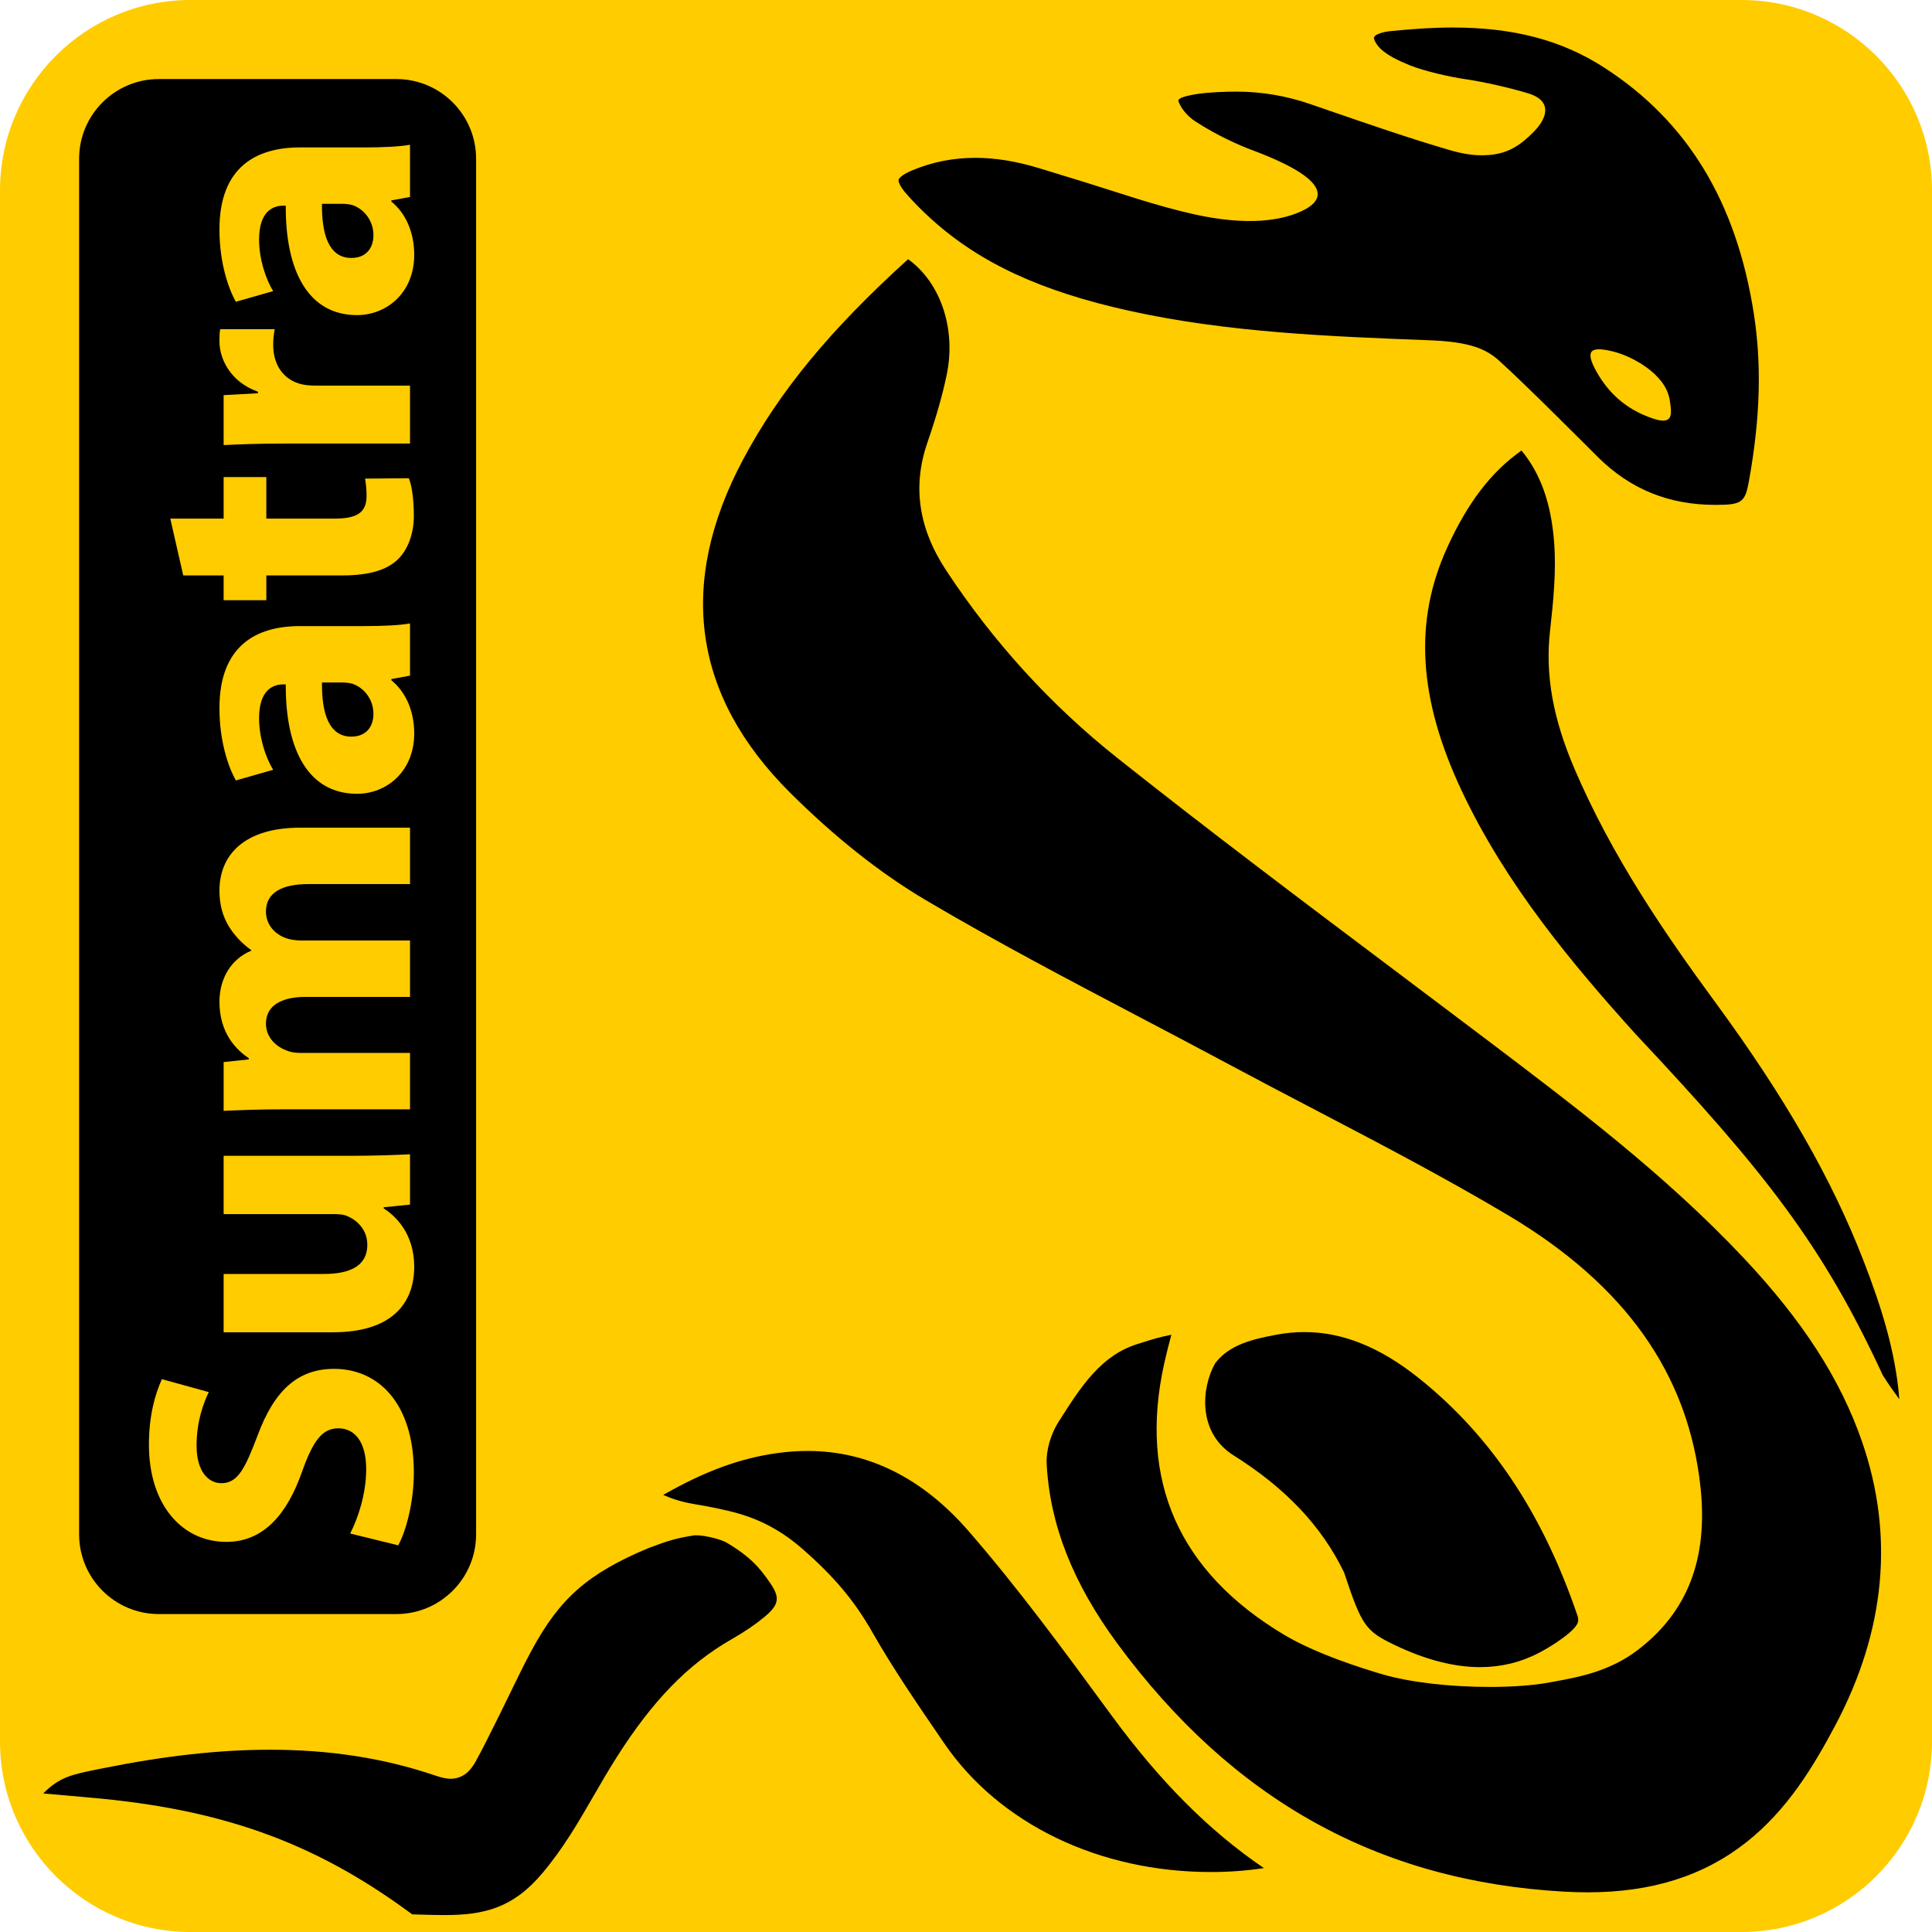
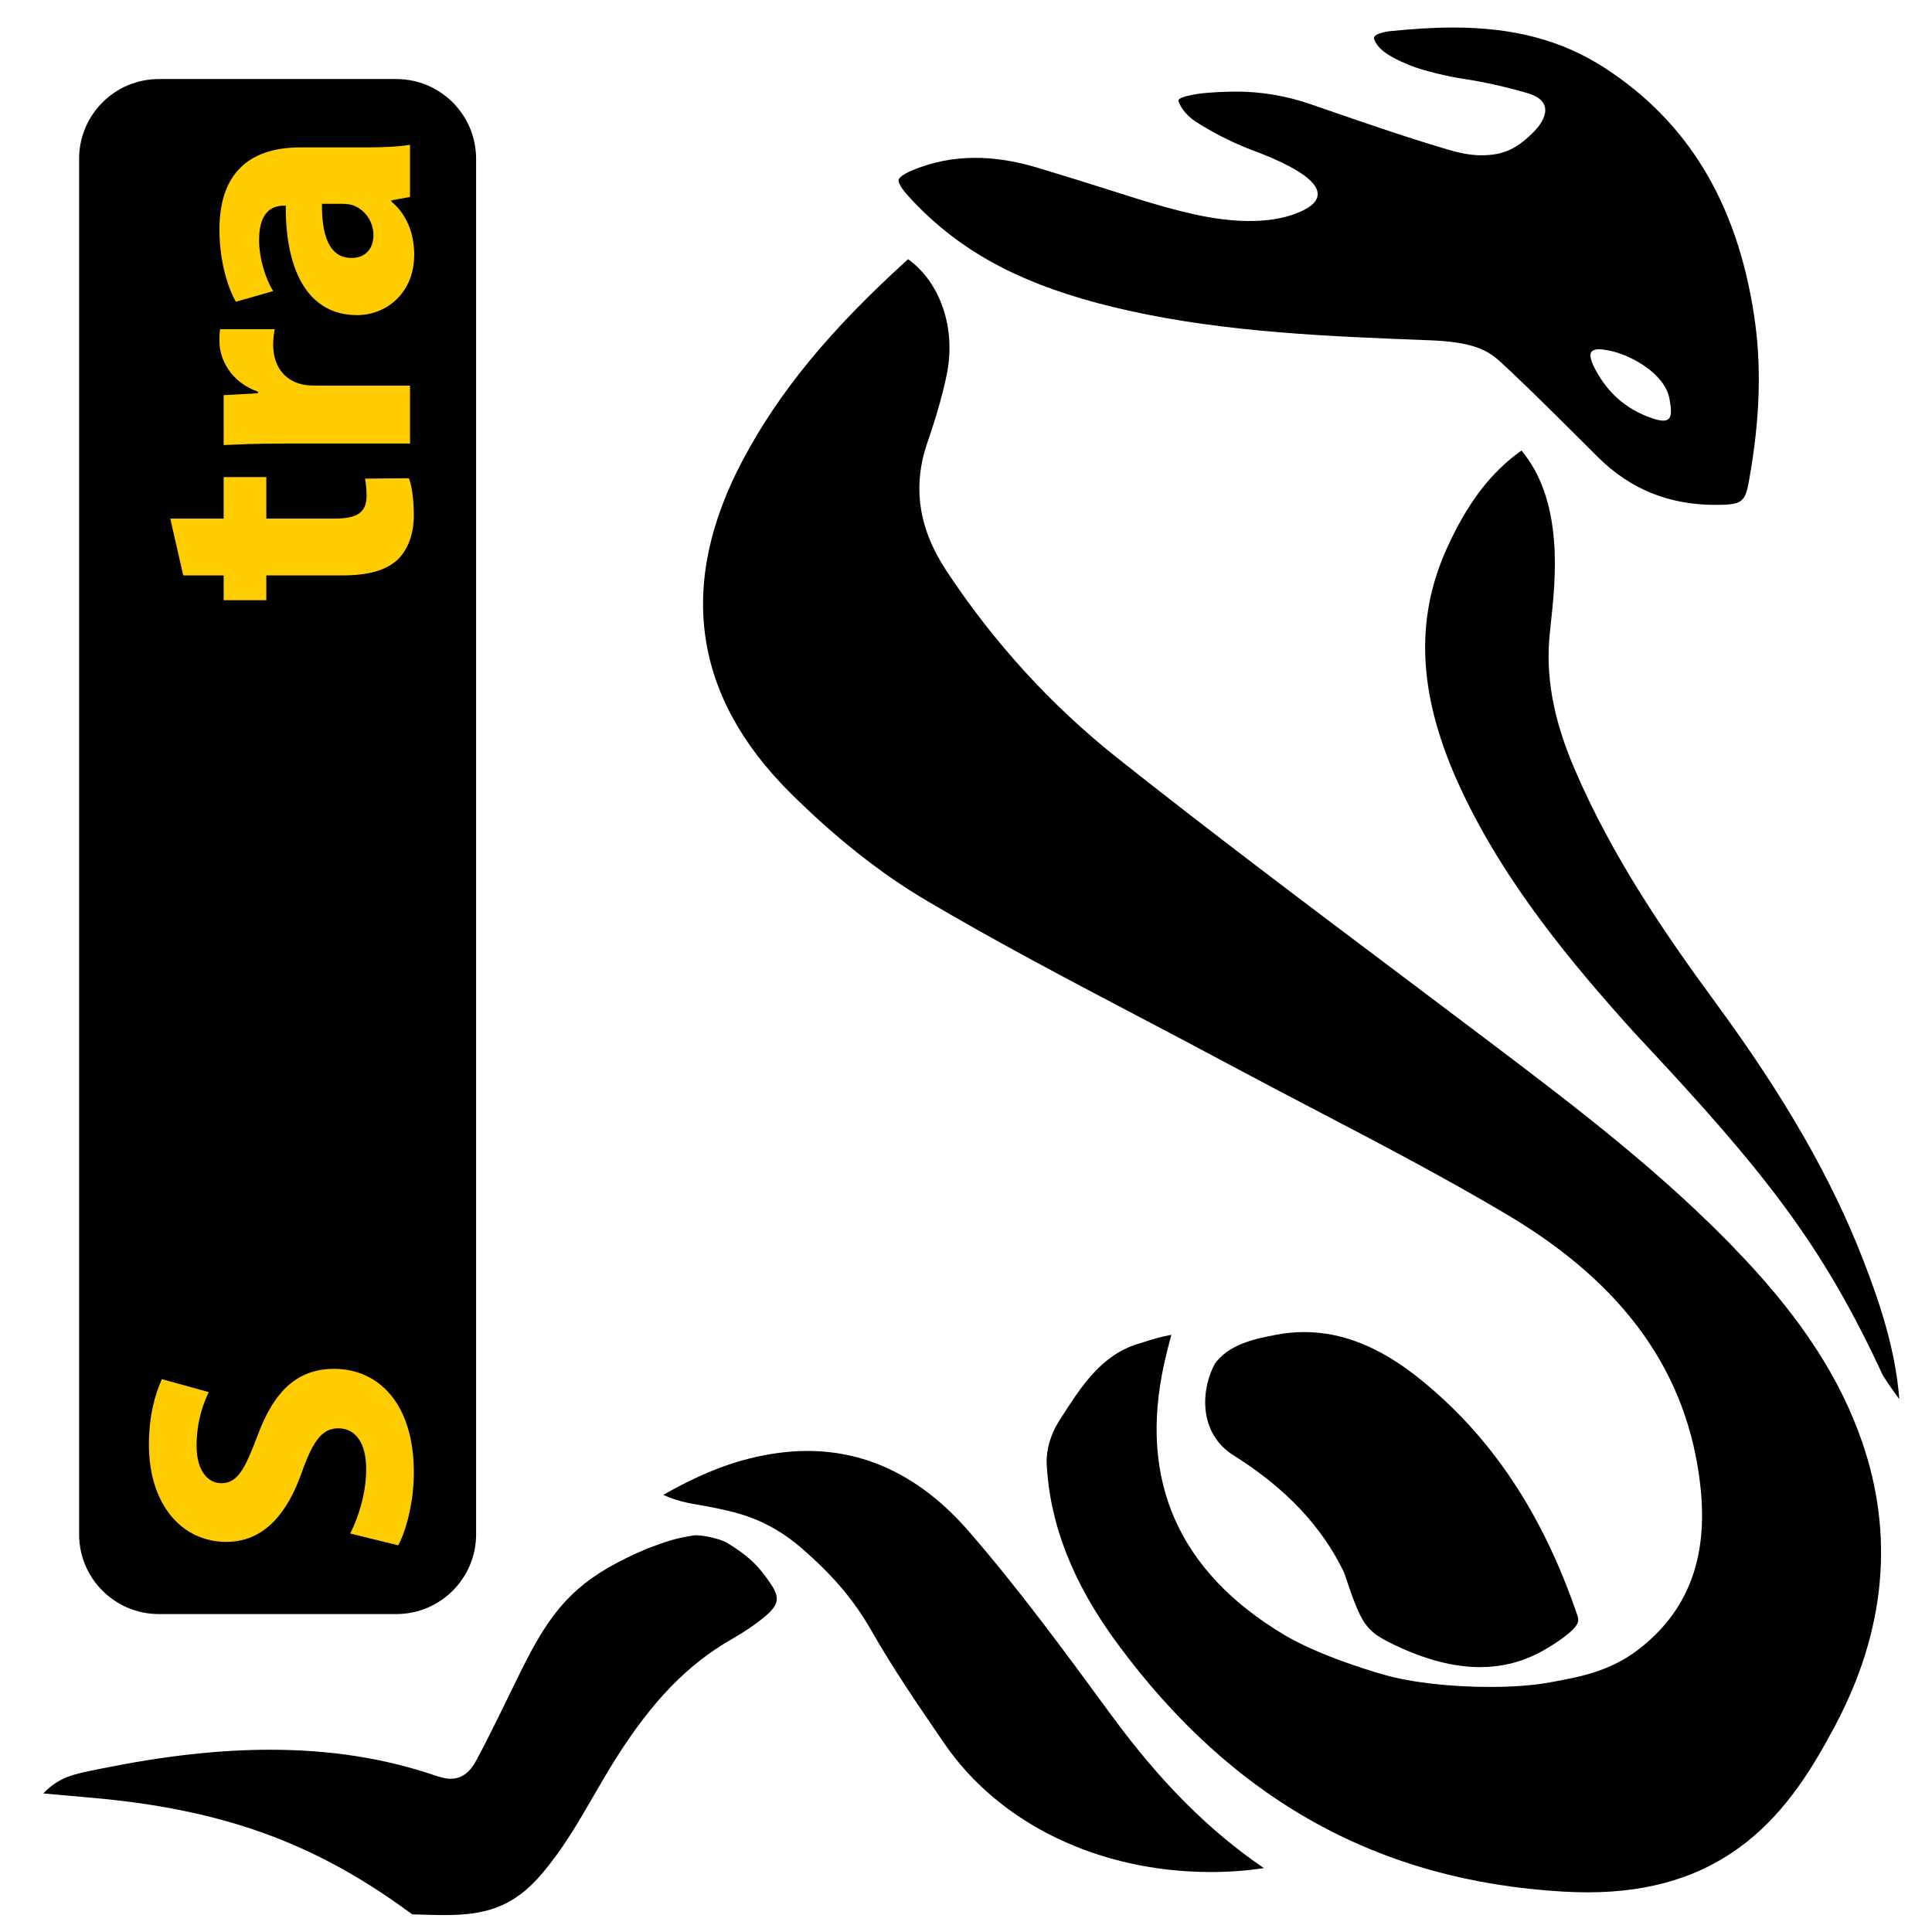
<svg xmlns="http://www.w3.org/2000/svg" style="enable-background:new 0 0 365 365;" version="1.1" viewBox="0 0 365 365" xml:space="preserve">
  <g id="logo">
-     <path d="M35.994,365h293.013C348.885,365,365,348.885,365,329.006V35.994C365,16.115,348.885,0,329.006,0   H35.994C16.115,0,0,16.115,0,35.994v293.013C0,348.885,16.115,365,35.994,365z" style="fill:#FFCC00;" />
    <path d="M279.627,314.961c-4.932,0-10.362-1.407-16.142-4.182c-5.504-2.643-6.213-3.651-9.483-13.492l-0.063-0.188l-0.087-0.178   c-4.204-8.64-11.012-15.828-20.813-21.975c-6.758-4.24-6.119-12.637-3.494-17.345c2.607-3.514,6.982-4.582,11.617-5.446   c1.76-0.328,3.528-0.495,5.258-0.495c7.221,0,14.288,2.841,21.605,8.684c13.589,10.848,23.389,25.5,29.96,44.794   c0.328,0.964,0.401,1.717-1.495,3.333c-1.489,1.269-3.632,2.682-5.731,3.782C287.327,314.05,283.581,314.961,279.627,314.961   C279.627,314.961,279.627,314.961,279.627,314.961z M329.982,347.997c7.682-6.081,12.603-14.21,16.776-22.09   c9.458-17.854,11.142-35.886,5.006-53.594c-4.079-11.771-11.177-22.778-22.337-34.643c-14.758-15.689-31.813-28.587-48.307-41.061   c-5.714-4.32-11.439-8.626-17.165-12.933c-17.425-13.103-35.442-26.652-52.822-40.443c-12.519-9.935-23.402-21.852-32.348-35.421   c-5.271-7.996-6.438-15.927-3.565-24.246c1.662-4.812,2.812-8.841,3.619-12.683c1.84-8.759-1.131-17.478-7.277-21.917   c-14.727,13.332-24.34,25.001-31.167,37.83c-12.494,23.477-9.513,44.656,8.86,62.948c8.45,8.413,17.077,15.246,25.642,20.311   c13.225,7.819,27.104,15.111,40.526,22.164c5.564,2.924,11.317,5.946,16.953,8.97c5.333,2.86,10.796,5.716,16.078,8.478   c12.043,6.295,24.496,12.805,36.393,19.878c22.235,13.222,34.15,30.06,36.425,51.478c1.432,13.493-2.455,23.54-11.882,30.716   c-5.313,4.045-11.143,5.107-15.826,5.962l-0.866,0.159c-2.933,0.543-6.93,0.842-11.255,0.842c-7.515,0-15.024-0.874-20.089-2.337   c-3.598-1.039-12.629-3.854-18.77-7.526c-19.884-11.894-27.508-29.102-22.657-51.161c0.438-1.941,0.83-3.528,1.372-5.505   c-2.041,0.376-3.503,0.836-5.187,1.366l-1.162,0.363c-6.943,2.14-10.722,8.065-14.722,14.34l-0.254,0.398   c-1.48,2.321-2.357,5.409-2.234,7.867c0.578,11.472,4.948,22.596,13.361,34.008c21.789,29.56,49.392,44.889,84.385,46.862   c1.513,0.085,3.005,0.129,4.437,0.129C312.068,357.507,321.9,354.396,329.982,347.997z M228.781,353.67   c3.411,0,6.757-0.249,10.002-0.743c-10.363-7.049-19.575-16.288-28.776-28.827l-0.71-0.968   c-8.343-11.37-16.97-23.128-26.307-33.871c-8.735-10.048-18.97-15.143-30.418-15.143c-1.918,0-3.901,0.144-5.895,0.427   c-6.914,0.983-13.511,3.394-21.383,7.883c1.653,0.721,3.463,1.319,5.834,1.724c2.795,0.475,5.762,1.025,8.521,1.826   c4.361,1.266,8.248,3.421,11.884,6.587c6.018,5.241,9.86,9.812,13.261,15.777c3.945,6.921,8.598,13.717,13.098,20.289l0.5,0.731   c10.419,15.22,29.255,24.307,50.386,24.308C228.779,353.67,228.779,353.67,228.781,353.67z M83.893,361.803   c7.554,0,13.02-1.299,18.593-7.939c3.92-4.655,6.712-9.483,9.668-14.594c1.367-2.364,2.781-4.809,4.309-7.221   c6.805-10.74,13.49-17.62,21.674-22.309c2.479-1.42,4.504-2.787,6.188-4.178c2.864-2.366,3.105-3.702,1.174-6.499   c-1.873-2.712-3.56-4.847-8.225-7.629c-0.993-0.593-4.029-1.386-5.773-1.386c-0.237,0-0.362,0.016-0.404,0.022   c-3.387,0.54-4.909,1.009-8.703,2.448c-11.312,4.76-16.644,9.437-21.928,19.224c-1.437,2.661-2.794,5.458-4.106,8.164   c-0.69,1.422-1.38,2.844-2.085,4.257l-0.716,1.439c-1.116,2.246-2.27,4.568-3.501,6.829c-0.64,1.175-1.97,3.618-4.92,3.618   c-1.02,0-1.992-0.3-3.066-0.663c-9.605-3.244-19.768-4.82-31.07-4.82c-9.525,0-19.82,1.14-31.475,3.485l-0.865,0.173   c-4.944,0.987-7.452,1.488-10.488,4.602c0.32,0.023,0.647,0.05,0.986,0.081c0.704,0.066,7.171,0.657,7.823,0.701   c24.762,2.143,42.188,8.376,60.15,21.515l0.195,0.144c0.169,0.125,0.404,0.3,0.565,0.4l1.404,0.041   c1.601,0.048,3.113,0.094,4.594,0.094C83.892,361.803,83.892,361.803,83.893,361.803z M352.051,238.16   c-5.962-15.399-14.835-30.878-27.925-48.71c-9.655-13.152-19.571-27.618-26.694-44.265c-4.062-9.491-5.522-17.732-4.6-25.935   c0.652-5.799,1.202-11.458,0.769-16.934c-0.578-7.296-2.549-12.832-6.155-17.204c-5.771,4.088-10.157,9.838-14.022,18.307   c-6.356,13.926-5.485,28.546,2.739,46.009c8.268,17.552,20.665,32.445,32.79,45.881c24.572,26.162,35.356,39.872,46.753,64.513   c0.962,1.53,2.013,3.018,3.121,4.525C358.093,255.008,355.203,246.304,352.051,238.16z M330.419,90.862   c2.191-12.144,2.384-22.208,0.918-31.619c-3.29-21.106-12.531-36.305-28.251-46.464c-8.005-5.173-17.103-7.582-28.629-7.582   c-3.87,0-7.708,0.286-11.816,0.685c-0.064,0.006-2.706,0.291-3.044,1.165c-0.166,0.429,0.643,1.632,1.277,2.221   c1.357,1.257,3.374,2.206,5.378,3.029c2.935,1.206,8.051,2.291,10.432,2.635c3.523,0.508,8.634,1.669,12.002,2.696   c5.04,1.537,3.208,5.083,1.211,7.128c-3.065,3.137-5.569,4.58-10.02,4.58c-1.812,0-3.745-0.319-6.086-1.005   c-7.58-2.221-15.146-4.833-22.463-7.359l-3.803-1.311c-4.541-1.561-9.228-2.353-13.929-2.353c-2.086,0-5.154,0.117-7.259,0.426   c-3.475,0.509-3.768,1.084-3.715,1.312c0.157,0.674,1.138,2.536,3.188,3.875c4.208,2.75,8.444,4.577,10.75,5.438   c15.792,5.896,13.232,9.562,9.792,11.312c-3.962,2.015-10.583,3.083-20.796,0.806c-7.232-1.613-14.335-4.124-21.275-6.261   c-2.751-0.848-5.502-1.695-8.258-2.526c-4.113-1.241-8.067-1.87-11.753-1.87c-4.235,0-8.168,0.786-12.021,2.403   c-1.82,0.764-2.42,1.453-2.486,1.74c-0.066,0.282,0.161,1.148,1.431,2.611c1.381,1.593,2.992,3.222,4.788,4.844   c9.146,8.26,20.642,13.588,37.271,17.277c18.675,4.143,38.129,4.869,56.942,5.597c7.657,0.296,10.627,1.708,12.977,3.811   c4.825,4.316,17.085,16.646,18.685,18.231c6.143,6.09,13.41,9.05,22.217,9.05C329.103,95.383,329.687,94.921,330.419,90.862z    M301.687,70.338c-2.417-4.25-1.144-4.973,3.125-3.917c3.284,0.813,9.792,4.083,10.625,9.083c0.489,2.935,0.6,4.804-3.085,3.589   C306.77,77.254,303.635,73.765,301.687,70.338z" />
    <path d="M74.877,14.934H30.015c-8.322,0-15.069,6.747-15.069,15.069v259.863c0,8.322,6.747,15.069,15.069,15.069h44.863   c8.322,0,15.069-6.746,15.069-15.069V30.002C89.946,21.68,83.199,14.934,74.877,14.934z" />
    <g>
      <path d="M66.157,289.715c1.512-2.952,3.024-7.489,3.024-12.169c0-5.041-2.089-7.705-5.257-7.705    c-3.024,0-4.752,2.305-6.841,8.137c-2.808,8.064-7.272,13.321-14.329,13.321c-8.28,0-14.617-6.912-14.617-18.361    c0-5.473,1.152-9.505,2.448-12.386L39.443,263c-0.936,1.944-2.304,5.4-2.304,10.153c0,4.752,2.16,7.057,4.681,7.057    c3.096,0,4.464-2.736,6.84-9.001c3.169-8.568,7.633-12.601,14.474-12.601c8.137,0,15.05,6.264,15.05,19.585    c0,5.545-1.44,11.018-2.953,13.754L66.157,289.715z" style="fill:#FFCC00;" />
-       <path d="M66.157,218.36c4.608,0,8.353-0.145,11.305-0.288v9.505l-4.968,0.504v0.216    c2.16,1.368,5.76,4.681,5.76,11.017c0,7.129-4.464,12.386-15.337,12.386H42.251v-11.018h18.938c5.112,0,8.209-1.656,8.209-5.472    c0-3.024-2.088-4.753-3.816-5.473c-0.648-0.288-1.512-0.36-2.376-0.36H42.251V218.36H66.157z" style="fill:#FFCC00;" />
-       <path d="M53.485,209.579c-4.393,0-8.137,0.145-11.233,0.288v-9.217l4.753-0.504v-0.216    c-2.232-1.513-5.545-4.608-5.545-10.657c0-4.536,2.305-8.137,5.977-9.648v-0.145c-1.8-1.296-3.24-2.88-4.248-4.536    c-1.152-1.944-1.729-4.104-1.729-6.696c0-6.769,4.753-11.882,15.266-11.882h20.737v10.657H58.309    c-5.112,0-8.064,1.656-8.064,5.185c0,2.521,1.728,4.32,3.816,5.04c0.792,0.288,1.943,0.433,2.808,0.433h20.594v10.657H57.733    c-4.465,0-7.488,1.584-7.488,5.04c0,2.809,2.16,4.465,3.96,5.112c0.864,0.36,1.872,0.433,2.736,0.433h20.521v10.656H53.485z" style="fill:#FFCC00;" />
-       <path d="M77.462,127.644l-3.528,0.648v0.216c2.809,2.304,4.32,5.904,4.32,10.081    c0,7.128-5.185,11.377-10.801,11.377c-9.145,0-13.537-8.209-13.465-20.666h-0.504c-1.872,0-4.537,1.008-4.537,6.408    c0,3.601,1.225,7.417,2.665,9.721l-7.057,2.017c-1.368-2.448-3.097-7.272-3.097-13.682c0-11.736,6.913-15.48,15.193-15.48h12.241    c3.384,0,6.624-0.145,8.568-0.505V127.644z M60.829,128.94c-0.072,5.761,1.296,10.226,5.544,10.226    c2.809,0,4.177-1.873,4.177-4.321c0-2.735-1.801-4.968-4.032-5.688c-0.576-0.144-1.225-0.216-1.872-0.216H60.829z" style="fill:#FFCC00;" />
      <path d="M32.17,97.98h10.081v-7.849h8.064v7.849h12.745c4.249,0,6.193-1.008,6.193-4.32    c0-1.368-0.145-2.448-0.288-3.24l8.28-0.071c0.576,1.439,0.937,4.032,0.937,7.128c0,3.528-1.225,6.48-3.024,8.209    c-2.089,2.016-5.473,3.024-10.441,3.024H50.316v4.681h-8.064v-4.681h-7.633L32.17,97.98z" style="fill:#FFCC00;" />
      <path d="M53.844,83.797c-5.185,0-8.568,0.145-11.593,0.288v-9.433l6.48-0.36v-0.288    c-5.112-1.8-7.272-6.12-7.272-9.505c0-1.008,0-1.512,0.145-2.304h10.297c-0.145,0.792-0.288,1.729-0.288,2.952    c0,4.032,2.16,6.769,5.544,7.488c0.72,0.145,1.584,0.217,2.448,0.217h17.857v10.944H53.844z" style="fill:#FFCC00;" />
      <path d="M77.462,37.211l-3.528,0.648v0.216c2.809,2.304,4.32,5.904,4.32,10.081    c0,7.128-5.185,11.377-10.801,11.377c-9.145,0-13.537-8.209-13.465-20.666h-0.504c-1.872,0-4.537,1.008-4.537,6.408    c0,3.601,1.225,7.417,2.665,9.721l-7.057,2.017c-1.368-2.448-3.097-7.272-3.097-13.682c0-11.736,6.913-15.48,15.193-15.48h12.241    c3.384,0,6.624-0.145,8.568-0.505V37.211z M60.829,38.507c-0.072,5.761,1.296,10.226,5.544,10.226    c2.809,0,4.177-1.873,4.177-4.321c0-2.735-1.801-4.968-4.032-5.688c-0.576-0.144-1.225-0.216-1.872-0.216H60.829z" style="fill:#FFCC00;" />
    </g>
  </g>
</svg>